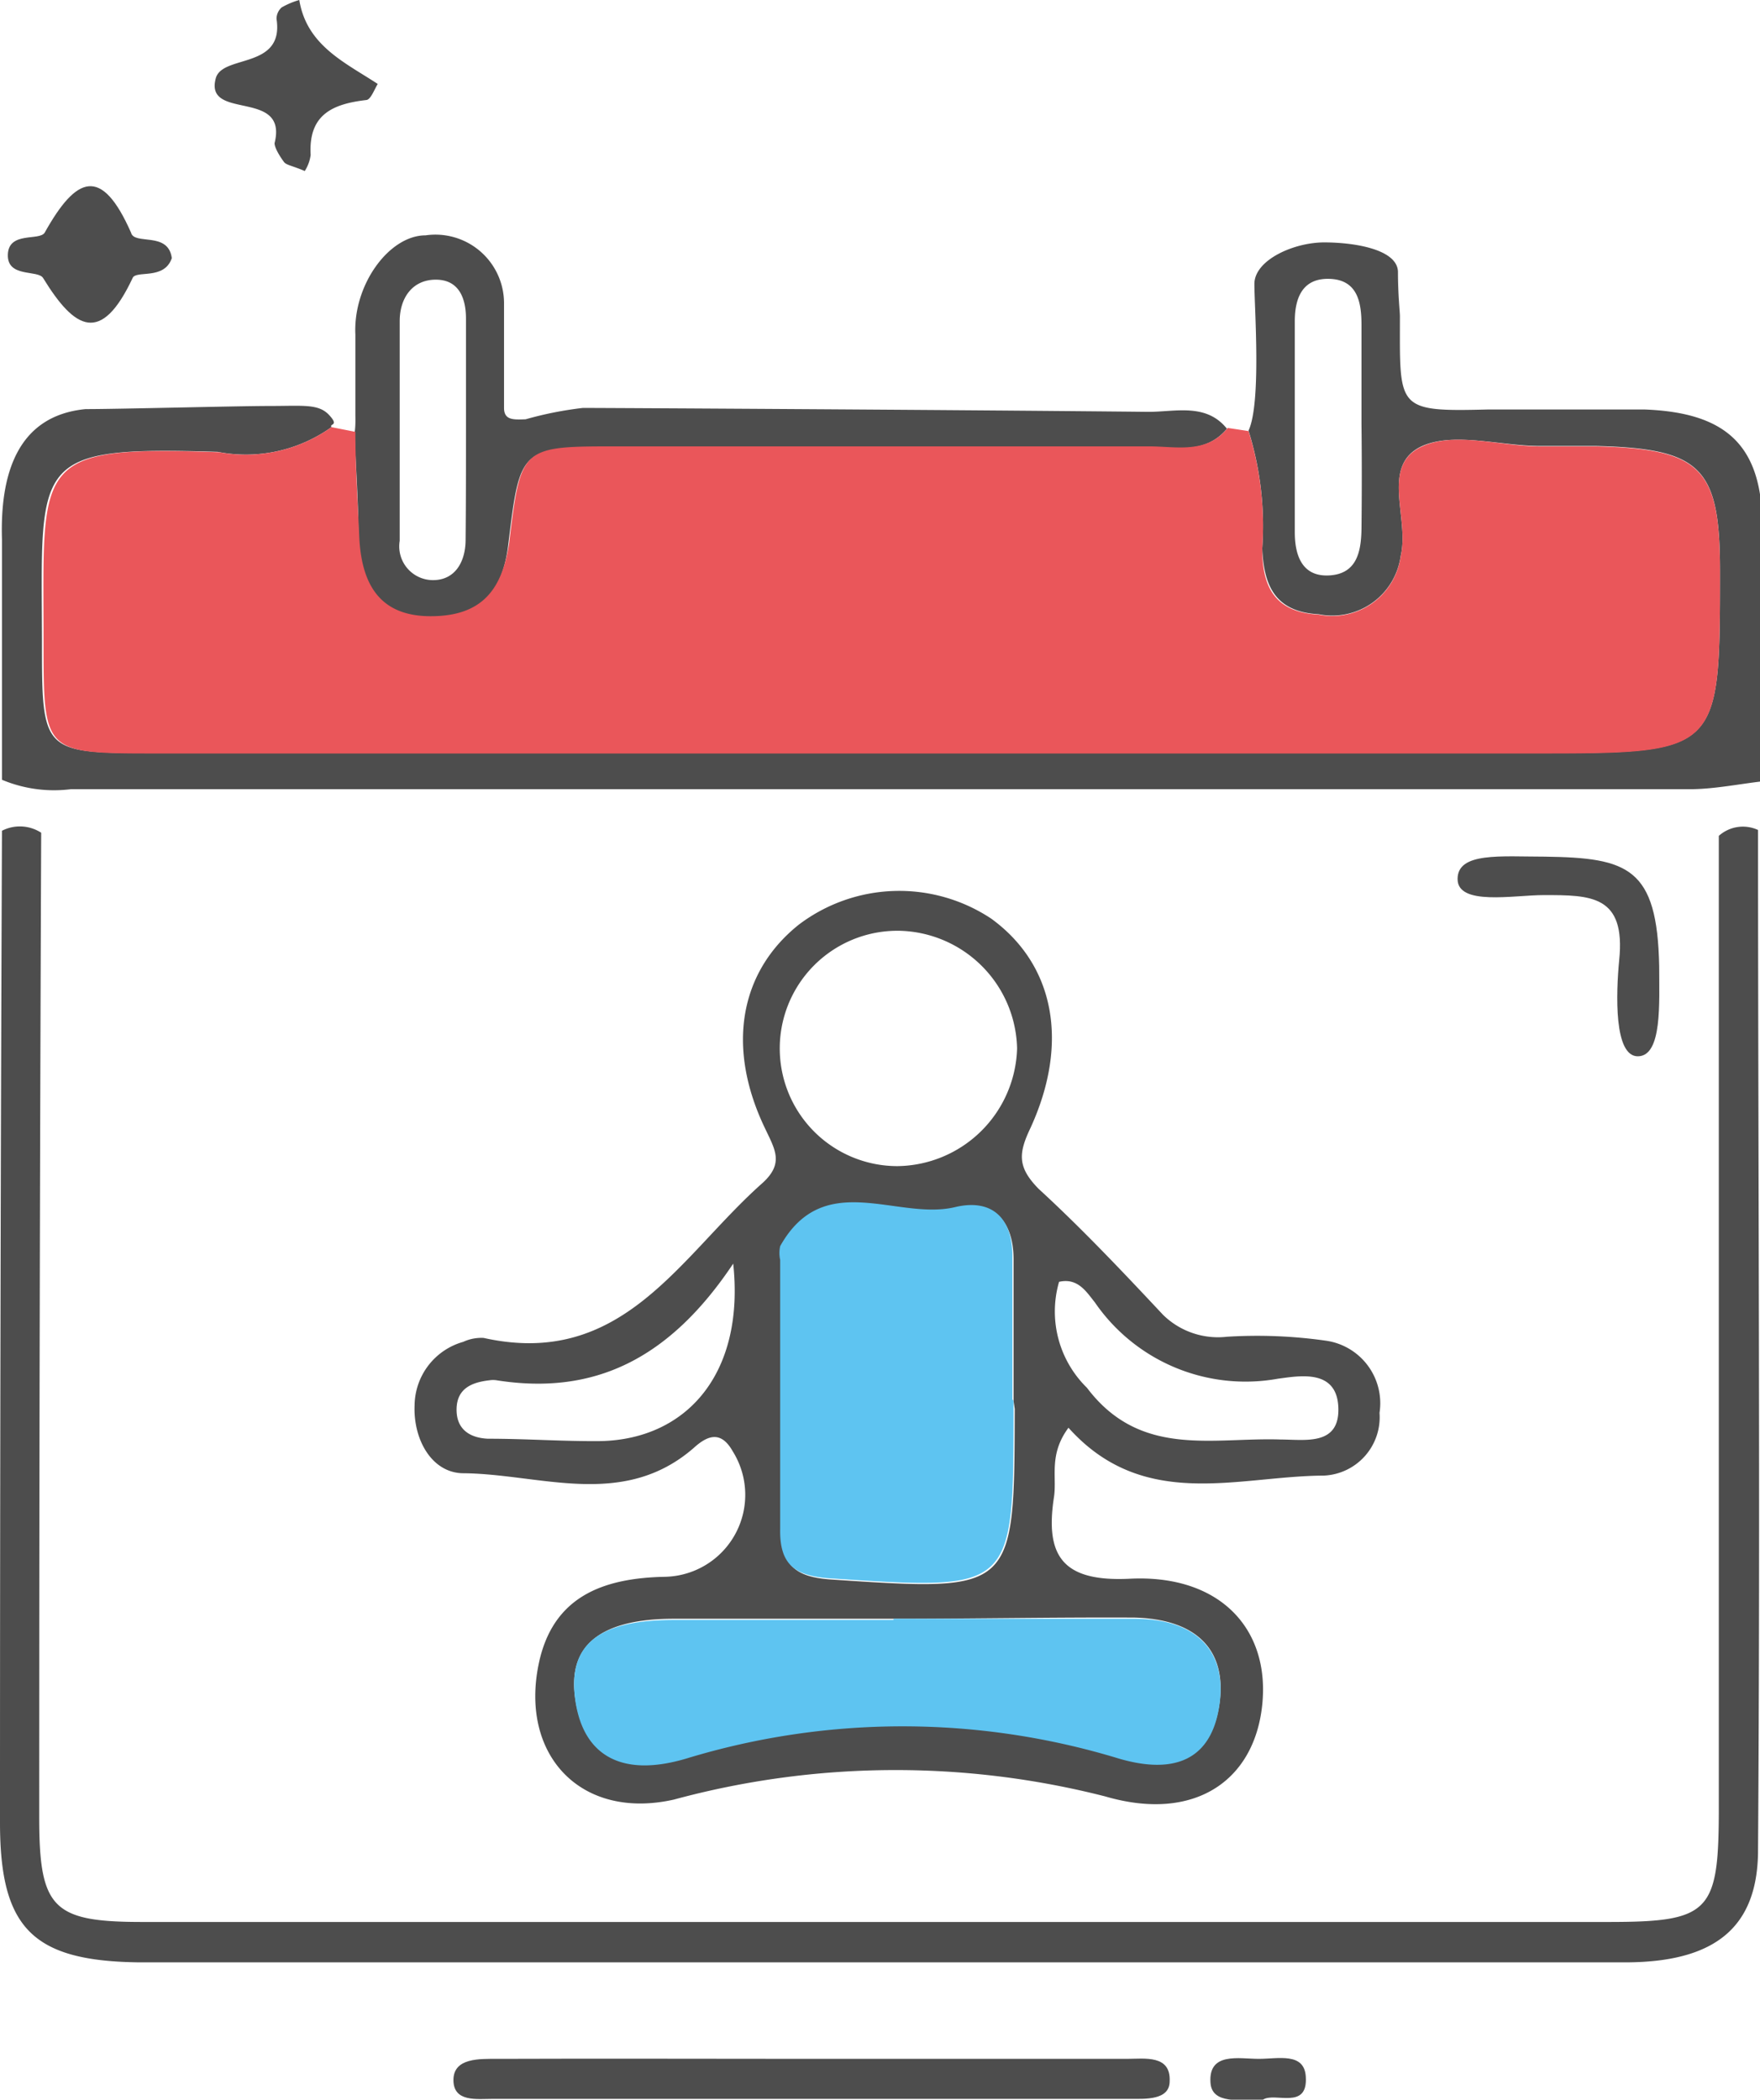
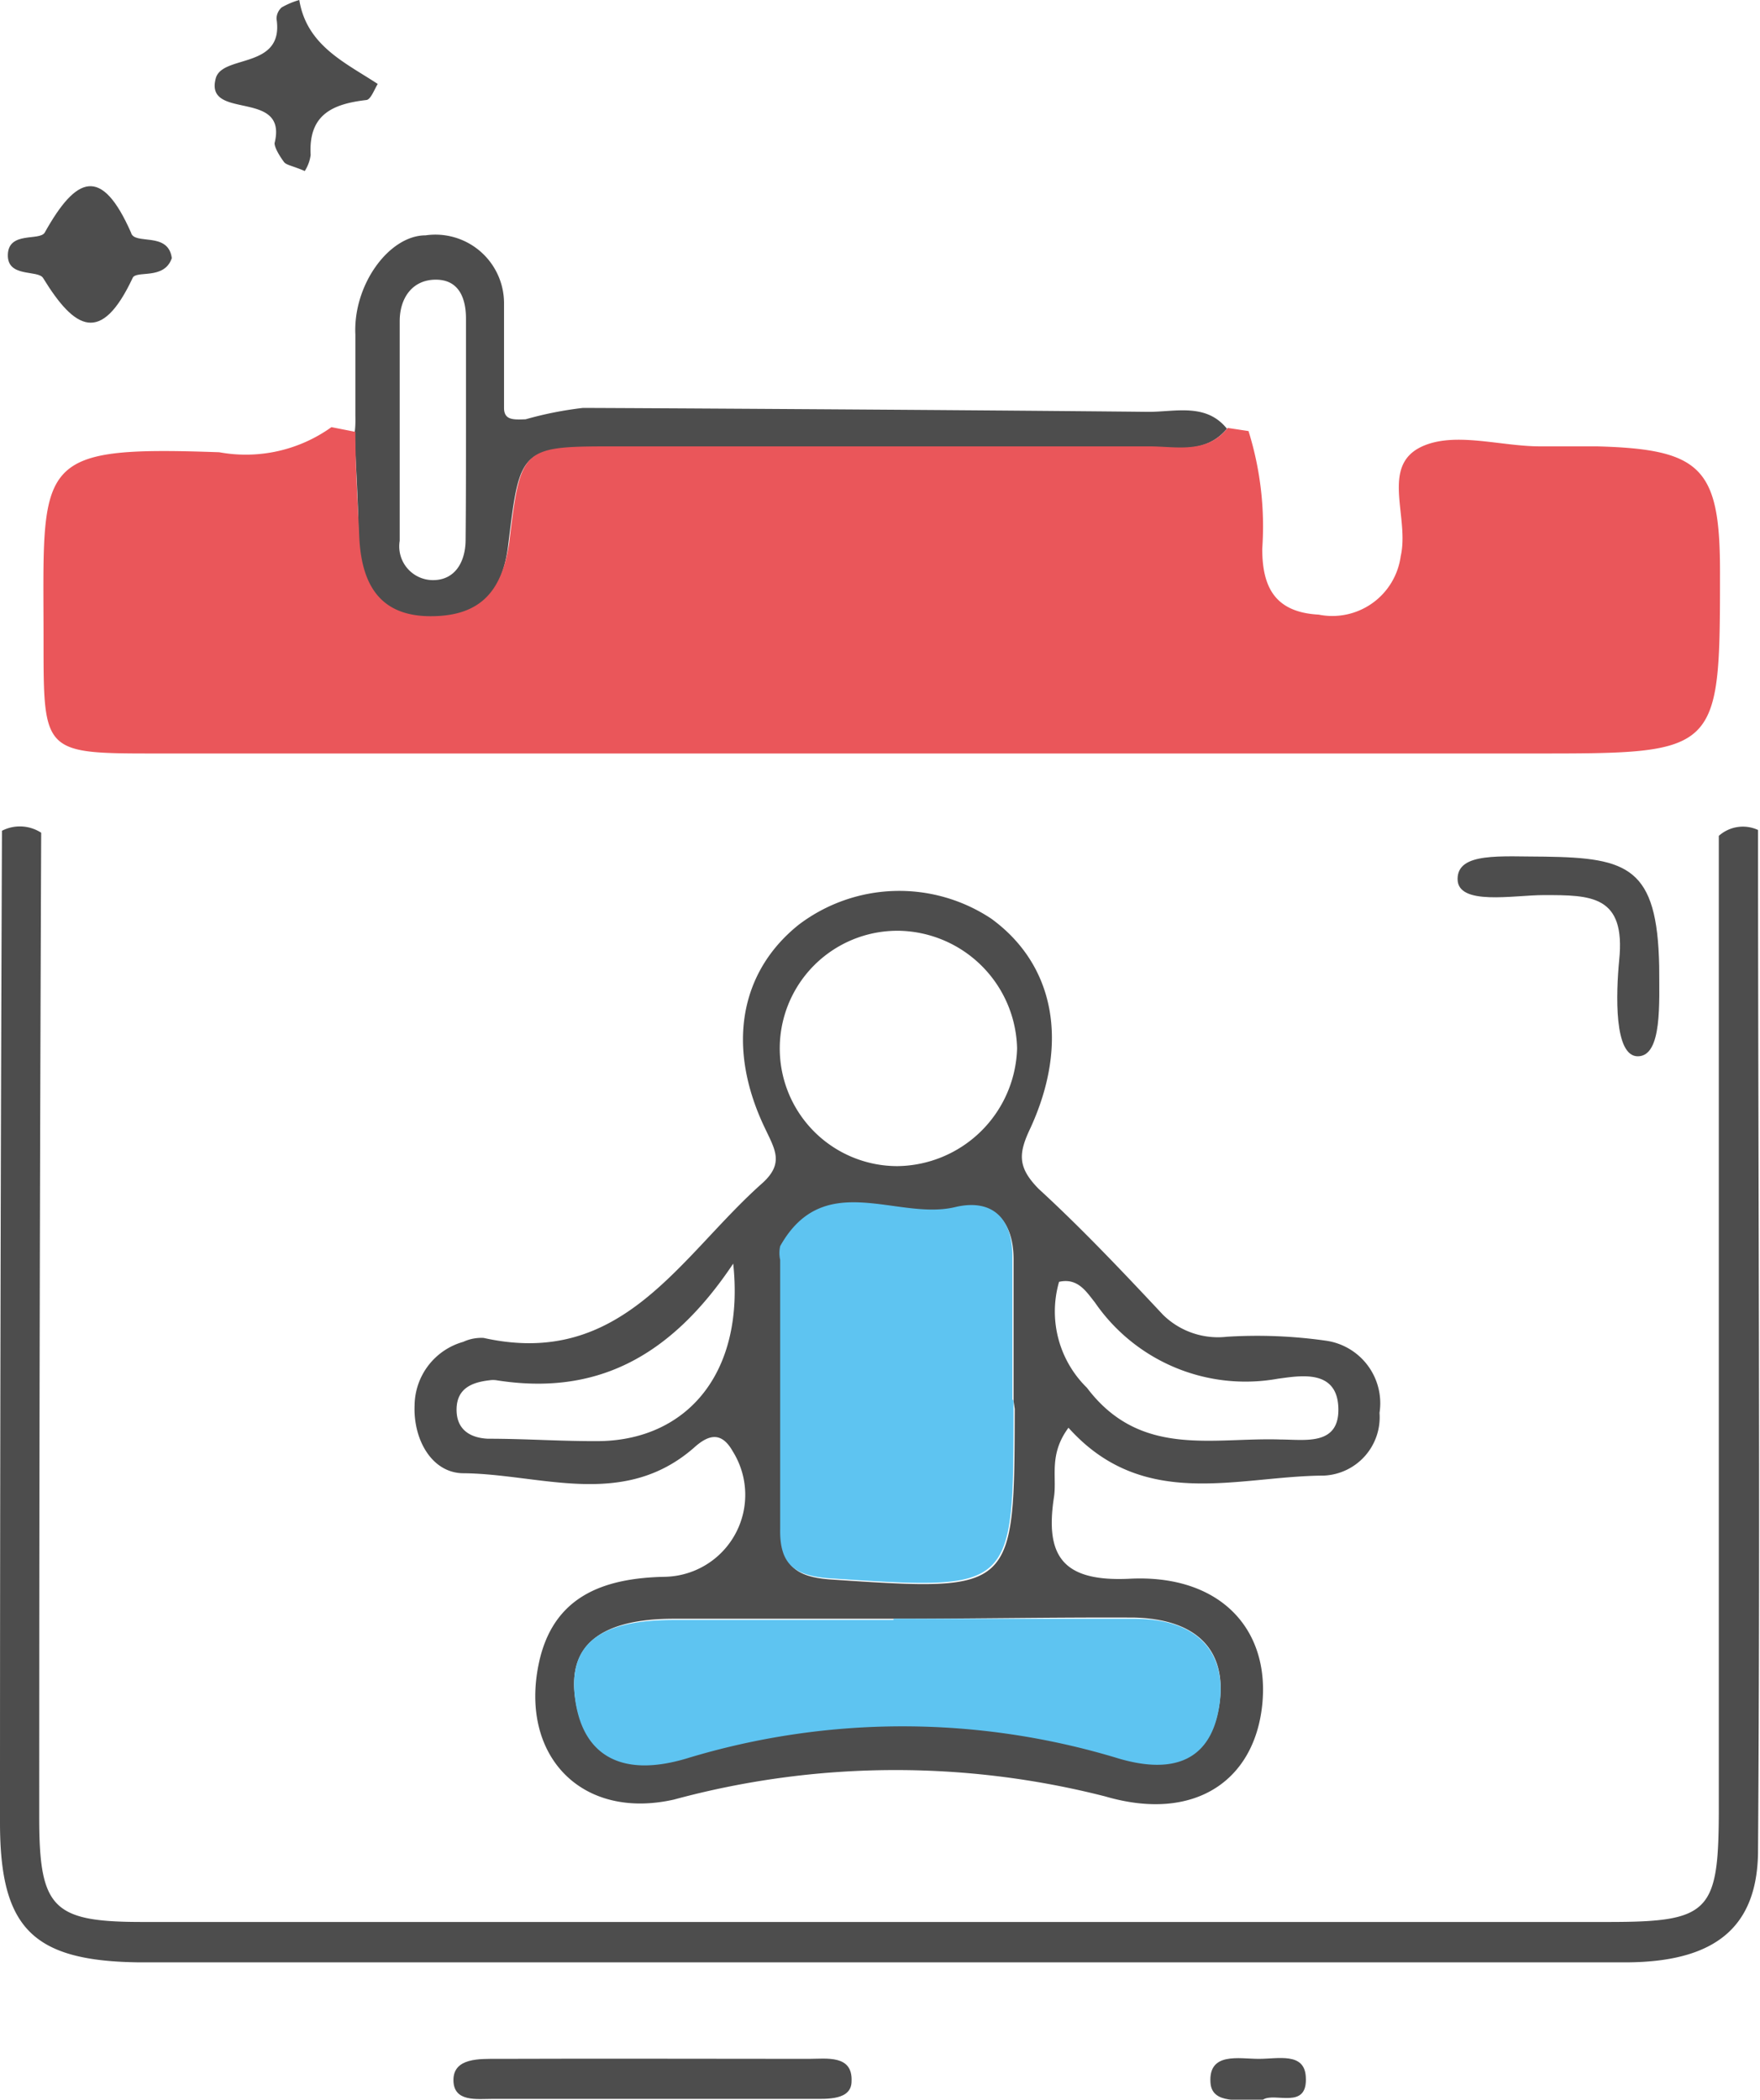
<svg xmlns="http://www.w3.org/2000/svg" viewBox="0 0 44.87 53.53">
  <defs>
    <style>.cls-1{fill:#4d4d4d;}.cls-2{fill:#ea565a;}.cls-3{fill:#5ec4f1;}</style>
  </defs>
  <title>Ресурс 23</title>
  <g id="Слой_2" data-name="Слой 2">
    <g id="Слой_7" data-name="Слой 7">
      <path class="cls-1" d="M44.82,21.16c0,8.67.06,17.34,0,26,0,2-1.12,2.86-3.36,2.87H3.56C.84,50,0,49.17,0,46.47Q0,33.83.05,21.18a1,1,0,0,1,1,.05Q1,33.79,1,46.34C1,48.66,1.35,49,3.63,49H41c2.56,0,2.81-.24,2.82-2.77q0-12.45,0-24.92A.92.92,0,0,1,44.82,21.16Z" />
-       <path class="cls-1" d="M.05,19.88c0-2,0-4.09,0-6.13C0,12.09.44,10.6,2.18,10.43c.87,0,3.87-.08,4.71-.08s1.23-.06,1.5.23,0,.21.06.31a3.75,3.75,0,0,1-2.9.63c-4.78-.15-4.49.22-4.48,4.83,0,2.85,0,2.85,2.89,2.85H39.13c4.72,0,4.72,0,4.72-4.65,0-2.63-.48-3.11-3.14-3.18H39.26c-1,0-2.18-.36-3,0-1.08.49-.32,1.84-.55,2.8a1.76,1.76,0,0,1-2.09,1.49c-1.1-.06-1.4-.71-1.44-1.68a8.14,8.14,0,0,0-.35-3c.33-.71.15-3.13.15-3.74s1-1.06,1.78-1.06,1.88.18,1.88.76.05,1,.05,1.12c0,2.36-.11,2.44,2.24,2.38,1.32,0,2.64,0,4,0,2.1.08,3,.93,3,3s0,4.32,0,6.48c-.6.07-1.19.19-1.78.2H1.81A3.43,3.43,0,0,1,.05,19.88ZM34.71,10.8c0-.84,0-1.68,0-2.52,0-.57-.1-1.14-.8-1.17s-.9.48-.9,1.08c0,1.79,0,3.59,0,5.38,0,.58.18,1.14.88,1.1s.81-.6.82-1.18C34.72,12.59,34.72,11.69,34.71,10.8Z" />
      <path class="cls-1" d="M9.06,10.59s0-1.38,0-2.06C9,7.26,9.92,6,10.85,6a1.75,1.75,0,0,1,2,1.72c0,.57,0,1.79,0,2.68,0,.32.25.3.55.29a9.2,9.2,0,0,1,1.46-.29c.66,0,9.61.05,14.42.1.69,0,1.47-.23,2,.43-.56.67-1.33.46-2,.47q-6.78,0-13.54,0c-2.48,0-2.48,0-2.78,2.47-.14,1.17-.65,1.89-2,1.86s-1.76-.83-1.82-2c0-.9-.07-1.8-.1-2.7C9.07,10.87,9.06,10.59,9.06,10.59Zm2.82.25h0V8.13c0-.53-.18-1-.77-1s-.92.46-.92,1.06c0,1.87,0,3.74,0,5.6a.86.86,0,0,0,.85,1c.56,0,.82-.46.83-1C11.88,12.77,11.88,11.8,11.88,10.84Z" />
-       <path class="cls-1" d="M20.62,52.49h8.11c.45,0,1.12-.11,1.09.57,0,.49-.63.45-1,.45H12.56c-.4,0-1,.09-1-.48s.67-.54,1.12-.54C15.33,52.48,18,52.49,20.62,52.49Z" />
+       <path class="cls-1" d="M20.62,52.49c.45,0,1.12-.11,1.09.57,0,.49-.63.45-1,.45H12.56c-.4,0-1,.09-1-.48s.67-.54,1.12-.54C15.33,52.48,18,52.49,20.62,52.49Z" />
      <path class="cls-1" d="M7.77,4.36c-.33-.14-.47-.15-.53-.23S7,3.79,7,3.65C7.35,2.25,5.21,3.09,5.5,2c.16-.62,1.75-.22,1.55-1.52A.39.39,0,0,1,7.18.19,2,2,0,0,1,7.63,0c.19,1.16,1.16,1.59,2,2.14-.09.15-.18.4-.29.41-.86.1-1.48.37-1.42,1.4A1,1,0,0,1,7.77,4.36Z" />
      <path class="cls-1" d="M4.38,6.58c-.19.57-.92.3-1,.51-.8,1.7-1.47,1.32-2.28,0-.13-.22-.92,0-.9-.6s.81-.34.94-.56c.81-1.45,1.45-1.7,2.2,0C3.42,6.26,4.29,5.89,4.38,6.58Z" />
      <path class="cls-1" d="M32.2,53.53c-.58,0-1.31.13-1.34-.44-.05-.78.73-.6,1.23-.6s1.16-.17,1.2.45C33.35,53.81,32.5,53.33,32.2,53.53Z" />
      <path class="cls-2" d="M8.45,10.89l.61.12c0,.9.06,1.8.1,2.7.06,1.16.5,2,1.82,2s1.82-.69,2-1.86c.3-2.48.3-2.47,2.78-2.47q6.76,0,13.54,0c.69,0,1.46.2,2-.47l.53.08a8.14,8.14,0,0,1,.35,3c0,1,.34,1.62,1.44,1.68a1.76,1.76,0,0,0,2.09-1.49c.23-1-.53-2.31.55-2.8.84-.38,2,0,3,0h1.45c2.66.07,3.14.55,3.14,3.18,0,4.65,0,4.65-4.72,4.65H4c-2.89,0-2.89,0-2.89-2.85,0-4.61-.3-5,4.48-4.83A3.75,3.75,0,0,0,8.45,10.89Z" />
      <path class="cls-1" d="M27.24,36.4c-.51.69-.29,1.25-.37,1.77-.23,1.5.22,2.16,1.92,2.08,2.29-.12,3.59,1.26,3.39,3.21s-1.74,3-4,2.34a21.59,21.59,0,0,0-11,.08c-2.36.53-3.92-1.12-3.45-3.44.35-1.73,1.63-2.21,3.23-2.24A2.09,2.09,0,0,0,18.68,37c-.31-.55-.66-.39-1-.08-1.8,1.56-3.9.66-5.86.64-.81,0-1.29-.86-1.25-1.74a1.7,1.7,0,0,1,1.24-1.61,1.1,1.1,0,0,1,.52-.1c3.55.79,5-2.08,7.11-3.95.55-.5.32-.85.07-1.38-1-2.07-.66-4,.86-5.21a4.24,4.24,0,0,1,4.9-.15c1.61,1.17,2,3.16,1,5.34-.31.65-.33,1,.21,1.55,1.09,1,2.14,2.11,3.17,3.21a2,2,0,0,0,1.63.56,12.45,12.45,0,0,1,2.52.1,1.61,1.61,0,0,1,1.37,1.84,1.49,1.49,0,0,1-1.42,1.6C31.56,37.63,29.16,38.54,27.24,36.4Zm-1.4-.69h0c0-1.2,0-2.41,0-3.6,0-1-.52-1.52-1.44-1.31-1.49.34-3.36-1-4.48,1a.81.81,0,0,0,0,.35c0,2.29,0,4.57,0,6.85,0,.93.38,1.21,1.28,1.27,4.67.31,4.66.33,4.67-4.35Zm-3.06,5.56h0c-1.87,0-3.74,0-5.6,0s-2.7.67-2.52,2,1.12,2,2.85,1.53a18.91,18.91,0,0,1,11,0c1.18.35,2.35.24,2.58-1.37.19-1.35-.57-2.15-2.17-2.19C26.87,41.23,24.82,41.27,22.78,41.27Zm3.15-14.54a3.07,3.07,0,0,0-3-3,3,3,0,0,0-3.05,3.06,3,3,0,0,0,3,2.94A3.09,3.09,0,0,0,25.93,26.73ZM27,32.68a2.72,2.72,0,0,0,.71,2.7c1.36,1.8,3.2,1.26,4.94,1.32.62,0,1.51.17,1.47-.82s-1-.8-1.54-.73a4.66,4.66,0,0,1-4.67-1.95C27.7,32.94,27.48,32.57,27,32.68Zm-8.29-.49c-1.64,2.47-3.57,3.39-6.05,3a.58.58,0,0,0-.18,0c-.44.05-.83.2-.84.73s.35.74.8.76c1,0,1.92.07,2.88.06C17.52,36.69,19,35,18.69,32.19Z" />
      <path class="cls-1" d="M42.3,24.63c0,.94.08,2.29-.54,2.3s-.56-1.61-.48-2.45c.17-1.66-.72-1.66-1.92-1.66-.77,0-2.2.28-2.2-.41s1.1-.57,2.23-.57C41.51,21.87,42.25,22.12,42.3,24.63Z" />
      <path class="cls-3" d="M25.84,35.71v.18c0,4.68,0,4.66-4.67,4.35-.9-.06-1.3-.34-1.28-1.27,0-2.28,0-4.56,0-6.85a.81.81,0,0,1,0-.35c1.12-2,3-.63,4.48-1,.92-.21,1.46.28,1.44,1.31,0,1.19,0,2.4,0,3.6Z" />
      <path class="cls-3" d="M22.78,41.27c2,0,4.09,0,6.14,0,1.6,0,2.36.84,2.17,2.19-.23,1.61-1.4,1.72-2.58,1.37a18.91,18.91,0,0,0-11,0c-1.73.52-2.67-.13-2.85-1.53s.64-2,2.52-2,3.73,0,5.6,0Z" />
    </g>
  </g>
</svg>